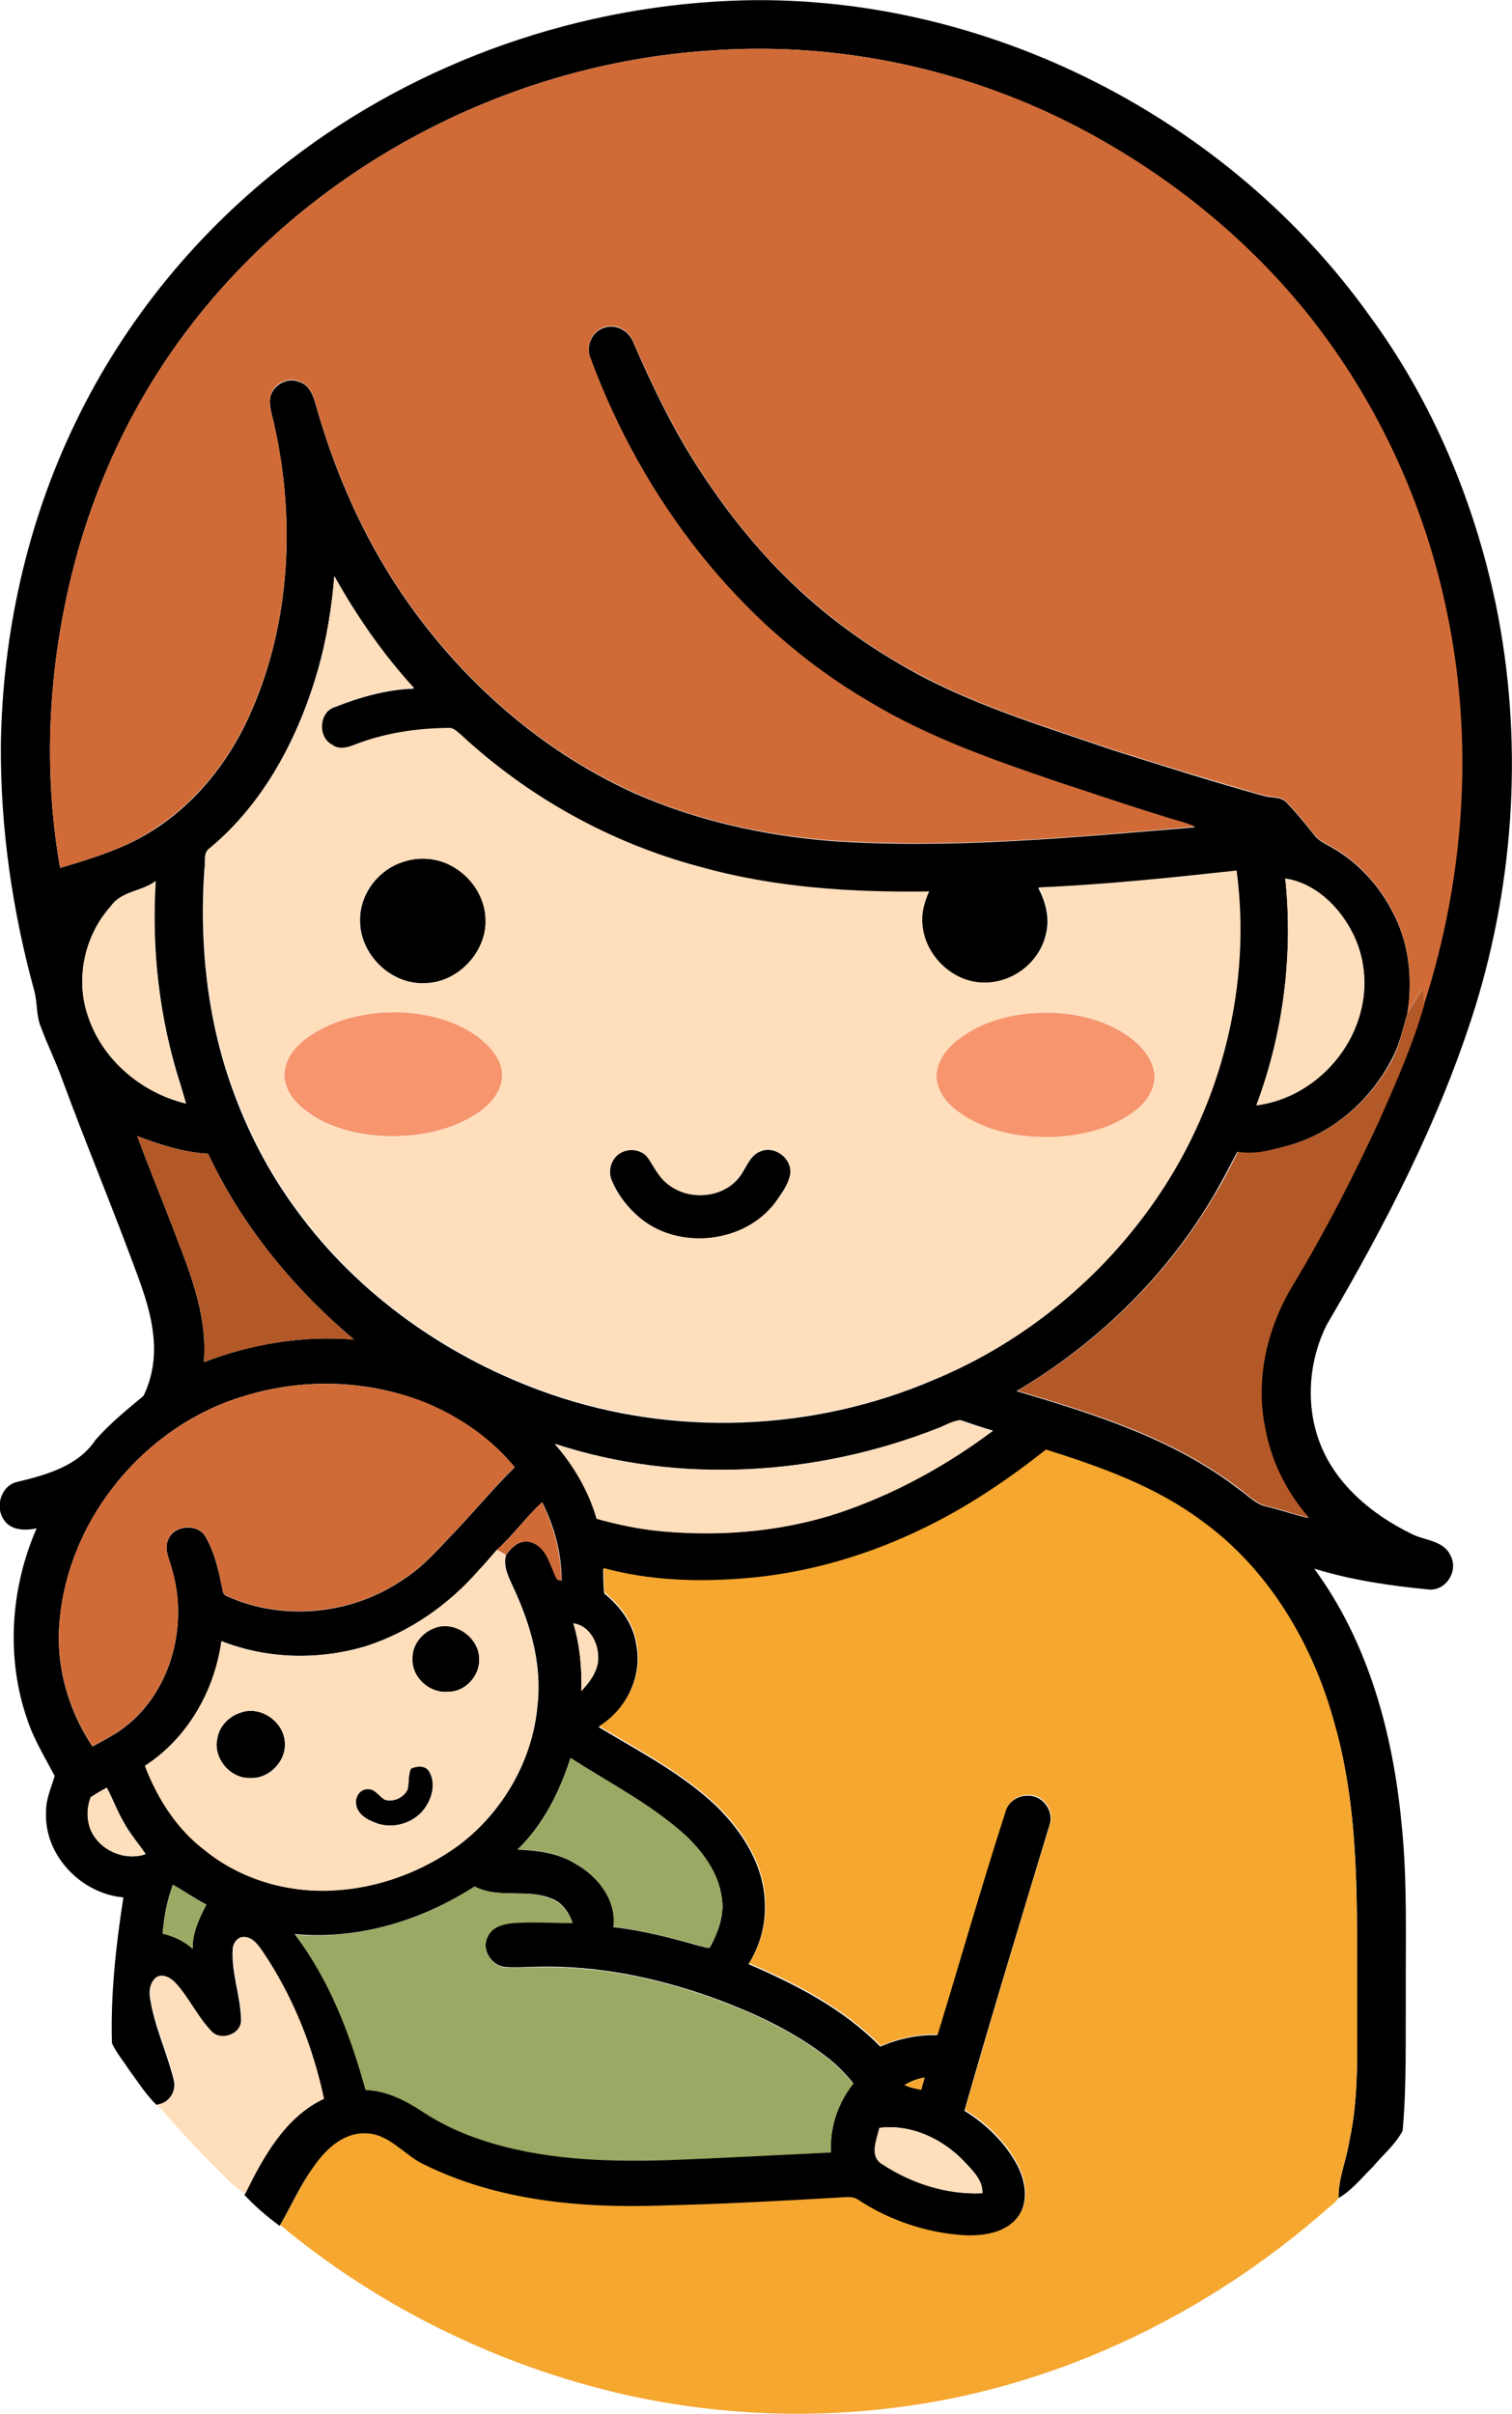
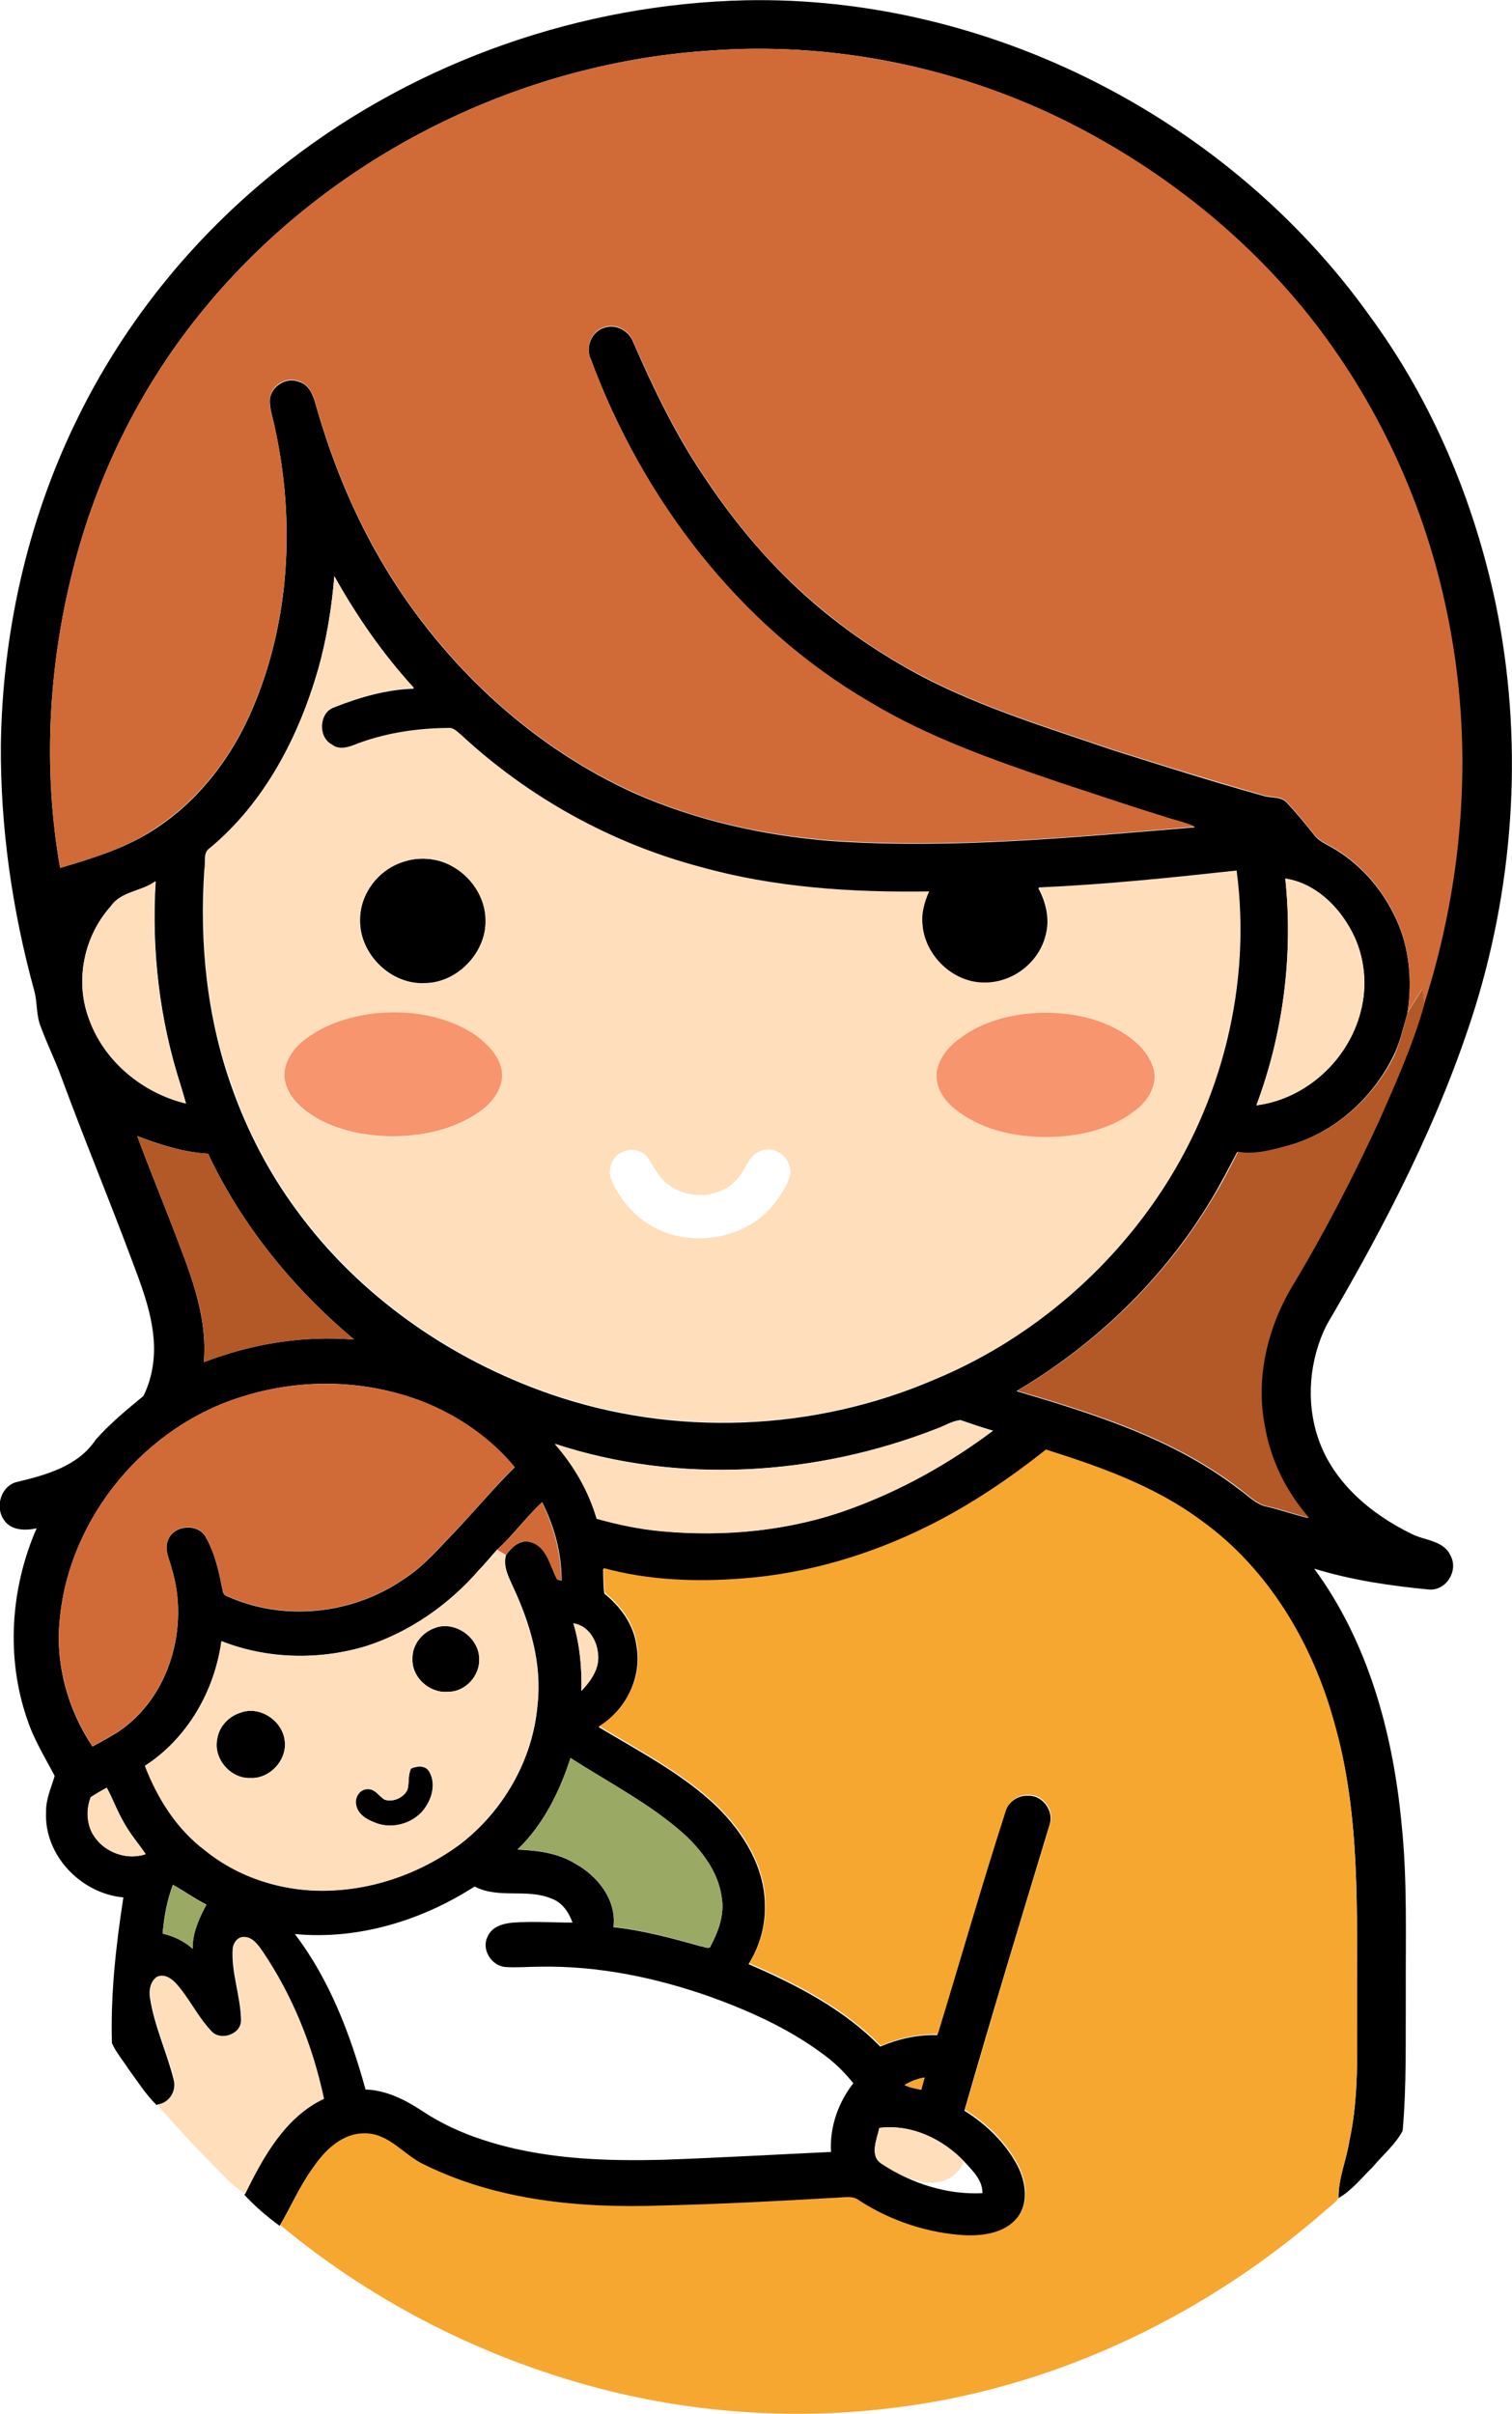
<svg xmlns="http://www.w3.org/2000/svg" version="1.1" id="Layer_1" x="0px" y="0px" viewBox="0 0 528.2 843" enable-background="new 0 0 528.2 843" xml:space="preserve">
  <g>
    <g>
      <path d="M101.1,56.1c45.4-35,102.2-54.7,159.4-56c84.8-1.7,168.7,41.3,217.9,110.1c22,29.9,36.6,64.8,44.2,101.1    c9.5,46.4,6.7,95-7.2,140.2c-12.2,39.1-31.2,75.8-51.9,111.1c-6.1,12.1-7.4,26.8-3,39.7c5.2,15.4,18.5,26.5,32.7,33.4    c4.5,2.3,11.1,2.2,13.5,7.5c2.9,5.2-1.4,12.3-7.4,11.9c-13.6-1.3-27.2-3.3-40.2-7.3c18.9,25.7,27.5,57.5,30.5,88.9    c2.1,19.9,1.4,39.9,1.5,59.9c-0.1,15.8,0.3,31.7-1.1,47.5c-2.6,4.9-7,8.5-10.5,12.7c-3.8,3.7-7.2,8.1-11.9,10.8    c-0.1-6.9,2.8-13.3,3.8-20c3.4-15.4,2.6-31.3,2.7-47c-0.2-33,1.3-66.8-8-98.9c-7.5-27.5-23-53.7-46.4-70.5    c-16.1-12-35.4-18.8-54.3-24.8c-12.9,10.2-26.7,19.5-41.4,26.8c-20.2,9.9-42.2,16.5-64.6,18.3c-16.3,1.3-32.9,0.7-48.7-3.6    c0.1,2.8,0,5.7,0.4,8.6c5.6,4.5,10.2,10.7,11.2,18c2.1,11.1-3.6,22.7-13.2,28.6c14.1,8.5,29.1,16.2,41.1,27.6    c9.4,9.2,17,21.3,17,34.8c0.2,7.2-1.9,14.3-5.7,20.4c16.7,7.2,33.2,15.7,46,28.8c6.3-2.7,13.1-4.2,19.9-4    c7.9-25.8,15.3-51.8,23.6-77.5c0.9-3.7,4.4-6.3,8.2-6.1c5-0.2,9,5.3,7.5,10c-10.1,33.3-20.2,66.5-29.8,100    c7.6,4.7,14.3,11.2,18.5,19.1c2.9,5.6,4.1,13.1-0.1,18.4c-4.3,5.4-11.6,6.5-18.1,6.3c-13.2-0.7-26.2-5-37.3-12.2    c-2-1.6-4.5-1.1-6.8-1c-20.7,1.2-41.3,2.3-62,2.8c-28.1,1-57.3-1.6-82.9-14.2c-7.3-3.3-12.5-11.2-21.1-11c-7.9-0.1-13.9,6-18,12.1    c-4.5,6.2-7.5,13.3-11.4,19.9c-4.4-3.2-8.6-6.8-12.3-10.8l0.1-0.3c6.3-12.9,13.9-26.8,27.5-33.2c-3.9-18.3-11.1-36.1-21.6-51.7    c-1.5-2.1-3.3-4.7-6.2-4.8c-2.2-0.2-3.7,2-3.9,3.9c-0.6,8.5,2.8,16.7,2.9,25.2c-0.1,5-7.4,7.5-10.7,3.7    c-4.8-5.1-7.7-11.6-12.4-16.7c-1.6-1.8-4.3-3.3-6.6-2c-2.1,1.7-2.5,4.6-2.1,7.1c1.5,9.8,5.8,18.8,8.2,28.3    c1.3,4.1-1.6,8.7-5.9,9.1c-3.8-3.7-6.6-8.2-9.7-12.4c-2-3.1-4.4-5.9-5.9-9.2c-0.5-17.1,1.4-34.1,4-50.9    c-14.8-1.3-27.8-14.8-27-29.9c-0.1-4.4,1.8-8.4,3-12.5c-3.4-6.5-7.3-12.8-9.6-19.8c-7.5-21.6-5.8-45.9,3.3-66.7    c-3.9,0.9-9,0.8-11.4-2.9c-3.3-4.6-1-12,4.6-13.3c10.1-2.4,21.3-5.5,27.4-14.7c5-5.7,10.9-10.5,16.7-15.3    c3.3-6.6,4.3-14.3,3.4-21.6c-1-9-4.3-17.5-7.5-26c-7.9-21.2-16.6-42.1-24.4-63.3c-2.2-6.1-5.1-11.9-7.3-17.9    c-1.7-4-1.2-8.5-2.3-12.6c-7.7-28-11.9-57.1-11.7-86.2c0.6-38.6,9.1-77.2,25.9-112C43.6,111.6,69.6,80.2,101.1,56.1z M247.5,17.7    C179,22.3,112.8,56.2,69.7,109.8c-20.9,25.9-35.9,56.5-44.1,88.7c-8.7,34.1-10.7,70-4.6,104.6c11.7-3.5,23.7-7.1,33.9-14.1    c15.1-10,26.4-25.1,33.4-41.7c13.1-30.7,14.8-65.6,7.7-98c-0.6-3.3-1.9-6.5-1.7-9.9c0.5-4.6,5.8-7.8,10-6.1c3.7,0.9,5.1,4.8,6,8    c6,21.3,14.7,41.9,26.5,60.6c20.5,32.3,49.9,59.3,84.8,75.1c21.7,9.6,45.2,14.8,68.8,16.7c42.4,2.9,84.9-1.3,127.1-4.8    c-3.6-1.6-7.5-2.4-11.2-3.7c-12.1-3.7-24-7.9-36-11.7c-22.9-7.8-46-15.8-66.8-28.4c-45.4-26.6-79-70.7-97.1-119.6    c-2-4.2,0.3-9.9,4.9-11.1c4.1-1.3,8.4,1.2,9.9,5.1c6.9,15.8,14.4,31.5,24.1,46c10.1,15.4,22,29.9,35.7,42.2    c12.5,11.3,26.5,20.8,41.4,28.7c21.2,11,44,17.9,66.5,25.6c17.4,5.5,34.8,11,52.4,15.9c2.7,0.9,6.1,0.1,8.2,2.4    c3.4,3.6,6.5,7.4,9.6,11.3c1.5,2,3.8,3,5.9,4.2c9.4,5.3,17,13.6,21.8,23.3c5.5,10.6,6.7,22.9,4.9,34.6c-1.5,5.1-2.6,10.4-5,15.2    c-7.3,14.7-20.5,26.6-36.4,31.1c-5.9,1.6-11.9,3.5-18.1,2.3c-3,5.7-5.9,11.4-9.2,16.8c-16.5,27.5-40.3,50.4-67.9,66.7    c27.1,8,54.9,16.7,77.6,34.2c3.1,2.1,5.8,5.2,9.6,6.1c5,1.1,9.8,2.9,14.7,4c-7.9-9-13.4-20.1-15.4-31.9c-3.4-17,1-34.8,9.9-49.5    c11.1-18.6,21-38,30.2-57.6c5.8-13.2,11.8-26.4,15.6-40.3c14.2-44.1,17.5-91.9,7.9-137.3c-7.8-37.7-24.4-73.5-48.4-103.6    c-23.2-28.9-53.2-52.2-86.5-68.5C332.5,22.9,289.7,14.5,247.5,17.7z M116.8,201.2c-0.9,11-2.7,22-5.7,32.6    c-6.8,23.6-18.7,46.5-37.8,62.4c-2.5,1.5-1.4,4.9-1.9,7.3c-1.8,25.7,0.9,52,9.6,76.3c5.4,15.2,12.9,29.7,22.5,42.7    c21.8,30,53.7,52.2,88.6,64.3c43.4,15.1,92.4,13.1,134.5-5.1c31.3-13,58.5-35.5,77.6-63.5c22.5-33,33-74.3,27.6-114    c-23,2.6-46,4.9-69.1,5.9c2.7,5,4.1,10.8,2.6,16.4c-2.3,9.7-11.8,17-21.8,16.8c-10.9,0.1-20.5-9.3-21.4-20    c-0.4-4.1,0.6-8.1,2.3-11.8c-26.8,0.4-54-1.4-80-8.6c-31-8.3-59.9-24.2-83.4-46c-1.3-1.1-2.6-2.7-4.6-2.5    c-11.3,0.1-22.6,1.8-33.1,6c-2.4,1-5.3,1.6-7.5-0.2c-5.1-2.7-4.5-11.4,1-13.2c8.8-3.5,18.2-6.2,27.7-6.5    C133.8,228.4,124.6,215.2,116.8,201.2z M38.7,316.5c-9.3,10.3-12.5,25.6-7.8,38.7c5.1,15.1,18.7,26.5,34.1,30.2    c-0.6-2.2-1.3-4.4-1.9-6.5c-7.4-22.9-10.2-47.2-8.7-71.1C49.4,311.4,42.3,311.2,38.7,316.5z M449,306.8    c2.8,26.7-0.7,54.1-10.1,79.2c17.3-2.2,32.1-15.8,36.4-32.6c2.5-9.3,1.5-19.5-3-28C467.6,316.4,459.4,308.4,449,306.8z     M47.9,396.7c3.8,10.2,7.9,20.2,11.8,30.3c5.9,15.6,13,31.6,11.5,48.7c16.6-6.4,34.7-9.4,52.5-7.9c-21.2-17.8-39.2-39.8-51-64.9    C64.1,402.4,55.9,399.8,47.9,396.7z M85.4,487.5c-34.3,10.1-61.1,42.1-64.5,77.8c-1.7,15.6,2.7,31.6,11.4,44.6    c3-1.6,5.9-3.2,8.8-5c18.2-12,25.1-36.7,18.9-57.1c-0.8-3.3-2.8-6.8-1.2-10.2c2.1-5.2,10.7-5.7,13.2-0.6    c3.2,5.7,4.5,12.1,5.8,18.5c0.1,1,0.7,1.7,1.7,2c19.6,8.8,43.5,6.3,61.2-5.8c7.3-4.6,12.8-11.2,18.7-17.3c6.9-7.3,13.3-15,20.4-22    c-8.3-10.1-19.5-17.8-31.6-22.7C128.3,481.8,105.8,481.2,85.4,487.5z M327.3,498.9c-42.2,16.5-90.2,19.5-133.4,5.3    c6.6,7.6,11.7,16.5,14.6,26.1c7.5,2.1,15.1,3.7,22.9,4.4c22.1,2,44.7-0.1,65.6-7.8c17.9-6.5,34.7-15.9,49.9-27.3    c-3.8-1.1-7.6-2.4-11.4-3.7C332.5,496.3,330,498,327.3,498.9z M173.6,541.2c-2.1,2.4-4.1,4.8-6.3,7.1    c-10.4,12.1-24.1,21.6-39.3,26.5c-16.4,5-34.6,4.6-50.6-1.7c-2.4,17.3-11.9,33.9-26.7,43.5c4.3,11.4,11.1,22.2,21.1,29.6    c12.5,10.1,28.8,14.9,44.8,13.9c15.8-0.8,31.2-6.6,43.9-15.9c15.3-11.6,25.7-29.7,27.3-48.9c1.6-14.1-2.5-28.1-8.4-40.8    c-1.6-3.6-3.8-7.5-2.6-11.5c2-2.8,5-5.6,8.8-4.4c5.7,1.7,6.5,8.4,9.1,13l1.5,0.4c0-9.5-2.5-18.9-6.8-27.4    C183.7,529.8,179.3,536.1,173.6,541.2z M200.3,566.9c2.3,7.6,3,15.7,2.8,23.6c3.3-3.5,6.5-8,5.8-13    C208.5,572.7,205.4,567.6,200.3,566.9z M199.3,613.9c-3.8,11.8-9.5,23.3-18.5,32c7,0.3,14.2,1.2,20.3,5    c7.8,4.3,14.4,12.8,13.2,22.1c10.3,1.1,20.3,3.8,30.2,6.6c1.1,0.1,2.3,0.9,3.5,0.5c2.9-5.4,5.2-11.5,4.1-17.6    c-1.2-8.4-6.4-15.5-12.4-21.3C227.6,630.1,212.9,622.7,199.3,613.9z M31.7,627.6c-1.4,3.7-1.4,7.8,0,11.5    c3.1,7.1,11.8,10.9,19.2,8.4c-2.5-3.7-5.5-7.1-7.6-11c-2.3-3.9-3.9-8.2-6-12.2C35.3,625.4,33.5,626.5,31.7,627.6z M60.4,658.2    c-2.1,5.5-3.1,11.3-3.6,17c3.9,0.9,7.6,2.7,10.5,5.3c-0.1-5.5,2.2-10.6,4.8-15.4C68.1,663.1,64.4,660.4,60.4,658.2z M165.8,658.8    c-18.5,11.9-40.7,18.7-62.8,16.6c12.2,16,19.4,35.1,24.7,54.3c7.2,0.2,13.9,3.6,19.8,7.5c6.5,4.3,13.6,7.6,21,10    c20.5,6.8,42.4,7.6,63.9,7c19.3-0.7,38.6-1.8,57.9-2.7c-0.5-8.7,2.5-17.2,7.8-24c-2.5-3.1-5.3-6-8.4-8.5    c-12.3-9.7-26.7-16.3-41.3-21.6c-19.2-6.8-39.5-11-60-10.6c-4,0-7.9,0.4-11.9,0.1c-4.9-0.4-8.5-6.3-6.1-10.7    c1.5-3.5,5.5-4.5,8.9-4.8c6.9-0.5,13.8,0,20.7,0c-1.3-3.6-3.6-7.1-7.4-8.4C184.1,659.4,174.2,663.2,165.8,658.8z M316,728.1    c1.8,1,3.8,1.2,5.8,1.7c0.4-1.4,0.8-2.9,1.2-4.3C320.5,725.9,318.2,726.8,316,728.1z M308.1,755.7c10.3,6.8,22.7,10.8,35.1,10.2    c0.1-4.6-3.5-7.9-6.3-11c-7.6-8-18.6-13.2-29.7-11.8C306.3,747.1,303.6,753,308.1,755.7z" />
    </g>
    <path d="M140.8,301c5.5-1.9,11.6-1.4,16.8,1.2c7,3.6,12.1,11.2,12.1,19.2c0.1,11.3-9.9,21.8-21.2,21.9c-11.9,0.7-22.9-10.1-22.7-22   C125.7,312.2,132.2,303.7,140.8,301z" />
-     <path d="M217.9,402.1c2.9-1.1,6.6-0.3,8.5,2.3c2.2,3.1,3.8,6.8,7,9.2c7.2,5.8,19,4.9,24.8-2.4c2.5-3.1,3.6-7.8,7.7-9.2   c5.1-2,11.1,3,10.2,8.3c-0.7,3.6-3.1,6.6-5.1,9.6c-10.7,14.4-33.8,16.9-47.5,5.4c-4.2-3.5-7.6-7.9-9.7-12.9   C212,408.5,213.9,403.5,217.9,402.1z" />
    <path d="M151.7,568.6c7-2.9,15.7,3.2,15.7,10.7c0.3,5.9-4.9,11.6-10.9,11.5c-6.4,0.6-12.7-5-12.4-11.5   C143.9,574.6,147.3,570.2,151.7,568.6z" />
    <path d="M84,598.1c6.9-2.6,15,3,15.5,10.2c0.6,6.6-5.4,12.9-12,12.6c-7,0.4-13.1-6.8-11.6-13.7C76.5,602.9,79.9,599.4,84,598.1z" />
    <path d="M143.6,617.6c2.1-1,5.1-1.2,6.4,1.2c2.6,4.6,0.5,10.6-2.9,14.2c-4.2,4.3-11.1,5.8-16.6,3.3c-2.6-1-5.5-2.8-6.1-5.8   c-0.7-2.6,1.1-5.7,4-5.7c2.6-0.2,4,2.5,6,3.7c3,0.9,6.3-0.6,7.8-3.3C143.1,622.7,142.4,620,143.6,617.6z" />
  </g>
  <g>
    <path fill="#D06B38" d="M247.5,17.7c42.1-3.2,85,5.2,123,23.6c33.3,16.3,63.3,39.6,86.5,68.5c24,30.1,40.6,65.9,48.4,103.6   c9.6,45.4,6.3,93.2-7.9,137.3c-0.2-1.8-0.4-3.5-0.7-5.3c-1.7,2.7-3.4,5.4-5.1,8.1c1.8-11.7,0.6-24-4.9-34.6   c-4.8-9.7-12.4-18-21.8-23.3c-2.1-1.2-4.4-2.2-5.9-4.2c-3.1-3.9-6.2-7.7-9.6-11.3c-2.1-2.3-5.5-1.5-8.2-2.4   c-17.6-5-35-10.4-52.4-15.9c-22.5-7.7-45.4-14.6-66.5-25.6c-14.9-7.8-28.9-17.4-41.4-28.7c-13.8-12.3-25.6-26.8-35.7-42.2   c-9.6-14.4-17.1-30.1-24.1-46c-1.5-3.9-5.8-6.4-9.9-5.1c-4.6,1.2-6.9,6.9-4.9,11.1c18.1,49,51.8,93.1,97.1,119.6   c20.8,12.6,43.9,20.6,66.8,28.4c12,3.9,23.9,8,36,11.7c3.7,1.3,7.6,2,11.2,3.7c-42.3,3.6-84.7,7.7-127.1,4.8   c-23.6-1.9-47.1-7-68.8-16.7c-35-15.8-64.3-42.8-84.8-75.1c-11.8-18.7-20.5-39.3-26.5-60.6c-0.9-3.3-2.4-7.1-6-8   c-4.3-1.7-9.6,1.5-10,6.1c-0.3,3.4,1,6.6,1.7,9.9c7.1,32.4,5.4,67.3-7.7,98c-7,16.6-18.3,31.7-33.4,41.7   C44.7,296,32.7,299.6,21,303.1c-6.1-34.7-4.1-70.6,4.6-104.6c8.2-32.3,23.2-62.8,44.1-88.7C112.8,56.2,179,22.3,247.5,17.7z" />
    <path fill="#D06B38" d="M85.4,487.5c20.4-6.3,42.9-5.6,62.8,2.1c12.1,4.9,23.3,12.6,31.6,22.7c-7.2,7-13.5,14.8-20.4,22   c-5.9,6.1-11.4,12.7-18.7,17.3c-17.6,12.1-41.6,14.6-61.2,5.8c-1-0.3-1.6-1-1.7-2c-1.3-6.3-2.6-12.8-5.8-18.5   c-2.5-5.1-11.1-4.6-13.2,0.6c-1.6,3.4,0.4,6.9,1.2,10.2c6.2,20.4-0.7,45.1-18.9,57.1c-2.8,1.8-5.8,3.4-8.8,5   c-8.6-13-13.1-29-11.4-44.6C24.3,529.6,51.1,497.6,85.4,487.5z" />
    <path fill="#D06B38" d="M173.6,541.2c5.7-5,10.1-11.3,15.7-16.6c4.2,8.5,6.7,17.9,6.8,27.4l-1.5-0.4c-2.5-4.5-3.4-11.2-9.1-13   c-3.8-1.2-6.7,1.6-8.8,4.4C175.9,542.5,174.4,541.6,173.6,541.2z" />
  </g>
  <g>
    <g>
      <path fill="#FFDEBC" d="M116.8,201.2c7.8,14,17,27.2,27.9,39.1c-9.6,0.3-18.9,3-27.7,6.5c-5.5,1.8-6.1,10.6-1,13.2    c2.2,1.8,5.1,1.1,7.5,0.2c10.5-4.2,21.9-5.9,33.1-6c1.9-0.2,3.2,1.4,4.6,2.5c23.5,21.8,52.4,37.8,83.4,46c26,7.3,53.1,9,80,8.6    c-1.7,3.7-2.8,7.8-2.3,11.8c0.9,10.6,10.6,20,21.4,20c10,0.2,19.5-7,21.8-16.8c1.5-5.6,0.1-11.4-2.6-16.4    c23.1-1,46.1-3.4,69.1-5.9c5.3,39.7-5.1,81-27.6,114c-19,28-46.3,50.5-77.6,63.5c-42.2,18.2-91.1,20.2-134.5,5.1    c-34.9-12.1-66.8-34.2-88.6-64.3c-9.6-13-17.1-27.5-22.5-42.7c-8.8-24.4-11.4-50.6-9.6-76.3c0.4-2.4-0.6-5.7,1.9-7.3    c19.1-15.9,31-38.8,37.8-62.4C114.1,223.2,115.9,212.2,116.8,201.2z M140.8,301c-8.7,2.7-15.2,11.2-15.1,20.4    c-0.2,11.8,10.8,22.6,22.7,22c11.3-0.2,21.4-10.6,21.2-21.9c0-8-5-15.5-12.1-19.2C152.5,299.6,146.3,299.1,140.8,301z     M130.8,353.9c-9.2,1.1-18.5,4-25.6,10.2c-3.9,3.5-6.9,8.8-5.6,14.2c1.5,5.7,6.4,9.7,11.3,12.5c8,4.4,17.4,6.1,26.5,6.1    c10.5-0.1,21.3-2.4,29.9-8.5c4.5-3.2,8.6-8.4,7.9-14.2c-0.8-5.4-5-9.5-9.2-12.6C155.9,354.6,143,352.7,130.8,353.9z M358.9,354    c-8.6,0.9-17.1,3.7-24,8.9c-3.9,3-7.4,7.4-7.6,12.5c-0.1,5.3,3.5,9.8,7.6,12.7c9.6,7.1,21.9,9.3,33.6,8.8c10-0.5,20.3-3,28.3-9.3    c4.2-3.3,7.6-8.5,6.4-14c-1.3-5.2-5.3-9.3-9.6-12.3C383.4,354.6,370.7,352.7,358.9,354z M217.9,402.1c-4,1.4-6,6.4-4.2,10.2    c2.1,5,5.6,9.4,9.7,12.9c13.7,11.5,36.8,9,47.5-5.4c2.1-3,4.4-6,5.1-9.6c0.9-5.4-5-10.4-10.2-8.3c-4.1,1.4-5.2,6.1-7.7,9.2    c-5.8,7.4-17.6,8.2-24.8,2.4c-3.2-2.3-4.8-6-7-9.2C224.5,401.7,220.8,401,217.9,402.1z" />
    </g>
    <path fill="#FFDEBC" d="M38.7,316.5c3.6-5.3,10.8-5.2,15.6-8.8c-1.5,24,1.4,48.3,8.7,71.1c0.7,2.2,1.3,4.3,1.9,6.5   c-15.4-3.7-29-15-34.1-30.2C26.2,342.2,29.4,326.8,38.7,316.5z" />
    <path fill="#FFDEBC" d="M449,306.8c10.4,1.6,18.6,9.6,23.3,18.6c4.4,8.5,5.5,18.7,3,28c-4.3,16.8-19.1,30.4-36.4,32.6   C448.3,360.9,451.8,333.5,449,306.8z" />
    <path fill="#FFDEBC" d="M327.3,498.9c2.7-1,5.2-2.7,8.1-2.9c3.8,1.3,7.5,2.6,11.4,3.7c-15.2,11.4-32,20.8-49.9,27.3   c-20.9,7.6-43.5,9.8-65.6,7.8c-7.8-0.7-15.4-2.3-22.9-4.4c-2.8-9.7-8-18.6-14.6-26.1C237.2,518.5,285.2,515.4,327.3,498.9z" />
    <g>
      <path fill="#FFDEBC" d="M167.3,548.3c2.2-2.3,4.2-4.7,6.3-7.1c0.8,0.5,2.3,1.4,3.1,1.9c-1.3,4,1,7.9,2.6,11.5    c5.9,12.7,10,26.7,8.4,40.8c-1.6,19.2-12,37.3-27.3,48.9c-12.7,9.3-28.1,15.1-43.9,15.9c-15.9,0.9-32.3-3.8-44.8-13.9    c-9.9-7.4-16.7-18.2-21.1-29.6c14.9-9.6,24.3-26.1,26.7-43.5c16,6.3,34.2,6.6,50.6,1.7C143.2,569.9,156.8,560.3,167.3,548.3z     M151.7,568.6c-4.4,1.6-7.8,5.9-7.6,10.7c-0.3,6.5,6,12.1,12.4,11.5c6,0.1,11.2-5.6,10.9-11.5    C167.4,571.8,158.7,565.7,151.7,568.6z M84,598.1c-4.1,1.3-7.4,4.8-8.1,9.1c-1.5,6.8,4.6,14,11.6,13.7c6.7,0.4,12.7-6,12-12.6    C99,601.1,90.9,595.5,84,598.1z M143.6,617.6c-1.2,2.4-0.5,5.1-1.3,7.6c-1.5,2.7-4.9,4.1-7.8,3.3c-2.1-1.1-3.4-3.8-6-3.7    c-2.9-0.1-4.7,3.1-4,5.7c0.6,3,3.5,4.8,6.1,5.8c5.5,2.5,12.4,1,16.6-3.3c3.4-3.6,5.5-9.6,2.9-14.2    C148.8,616.4,145.8,616.7,143.6,617.6z" />
    </g>
    <path fill="#FFDEBC" d="M200.3,566.9c5.1,0.7,8.2,5.8,8.6,10.6c0.7,5.1-2.5,9.6-5.8,13C203.3,582.6,202.6,574.5,200.3,566.9z" />
    <path fill="#FFDEBC" d="M31.7,627.6c1.8-1.2,3.6-2.3,5.6-3.3c2.2,4,3.7,8.3,6,12.2c2.1,3.9,5.1,7.3,7.6,11   c-7.4,2.5-16-1.3-19.2-8.4C30.2,635.5,30.2,631.3,31.7,627.6z" />
    <path fill="#FFDEBC" d="M81.5,680.3c0.2-1.9,1.7-4.1,3.9-3.9c2.9,0.1,4.7,2.7,6.2,4.8c10.6,15.6,17.7,33.3,21.6,51.7   c-13.5,6.4-21.2,20.3-27.5,33.2c-2-1.3-4-2.7-5.7-4.4c-8.7-8.7-17.2-17.5-25.1-26.8c4.3-0.4,7.2-5,5.9-9.1   c-2.4-9.5-6.7-18.5-8.2-28.3c-0.4-2.5,0-5.4,2.1-7.1c2.3-1.3,5,0.3,6.6,2c4.7,5.1,7.6,11.6,12.4,16.7c3.2,3.9,10.6,1.3,10.7-3.7   C84.3,697,80.9,688.8,81.5,680.3z" />
-     <path fill="#FFDEBC" d="M308.1,755.7c-4.5-2.7-1.8-8.6-0.9-12.6c11.1-1.4,22.1,3.8,29.7,11.8c2.9,3.1,6.5,6.4,6.3,11   C330.8,766.5,318.4,762.5,308.1,755.7z" />
+     <path fill="#FFDEBC" d="M308.1,755.7c-4.5-2.7-1.8-8.6-0.9-12.6c11.1-1.4,22.1,3.8,29.7,11.8C330.8,766.5,318.4,762.5,308.1,755.7z" />
  </g>
  <g>
    <path fill="#B35827" d="M491.8,353.5c1.7-2.7,3.4-5.4,5.1-8.1c0.2,1.7,0.5,3.5,0.7,5.3c-3.9,13.9-9.8,27.1-15.6,40.3   c-9.1,19.7-19,39-30.2,57.6c-8.9,14.6-13.3,32.5-9.9,49.5c2,11.8,7.5,22.9,15.4,31.9c-5-1.1-9.8-3-14.7-4c-3.8-0.9-6.5-3.9-9.6-6.1   c-22.7-17.5-50.5-26.3-77.6-34.2c27.6-16.3,51.4-39.2,67.9-66.7c3.4-5.4,6.3-11.1,9.2-16.8c6.1,1.1,12.2-0.8,18.1-2.3   c15.9-4.5,29.1-16.5,36.4-31.1C489.2,363.9,490.3,358.6,491.8,353.5z" />
    <path fill="#B35827" d="M47.9,396.7c7.9,3.2,16.2,5.7,24.8,6.2c11.8,25.1,29.8,47.1,51,64.9c-17.8-1.5-35.8,1.5-52.5,7.9   c1.6-17.1-5.6-33.1-11.5-48.7C55.9,416.9,51.7,406.9,47.9,396.7z" />
  </g>
  <g>
    <path fill="#F6956E" d="M130.8,353.9c12.1-1.3,25.1,0.7,35.3,7.6c4.2,3.1,8.4,7.2,9.2,12.6c0.7,5.9-3.3,11-7.9,14.2   c-8.7,6.1-19.5,8.4-29.9,8.5c-9.1,0-18.4-1.7-26.5-6.1c-4.9-2.9-9.8-6.8-11.3-12.5c-1.4-5.3,1.6-10.7,5.6-14.2   C112.4,358,121.6,355,130.8,353.9z" />
    <path fill="#F6956E" d="M358.9,354c11.9-1.2,24.6,0.7,34.6,7.4c4.3,2.9,8.3,7,9.6,12.3c1.2,5.5-2.2,10.8-6.4,14   c-8,6.3-18.3,8.8-28.3,9.3c-11.7,0.4-24-1.7-33.6-8.8c-4.1-2.9-7.7-7.4-7.6-12.7c0.2-5.2,3.7-9.5,7.6-12.5   C341.8,357.6,350.3,354.9,358.9,354z" />
  </g>
  <g>
    <path fill="#F6A72F" d="M324,533c14.8-7.3,28.5-16.6,41.4-26.8c19,6,38.2,12.8,54.3,24.8c23.4,16.8,38.9,43,46.4,70.5   c9.2,32.1,7.8,65.8,8,98.9c-0.1,15.7,0.7,31.5-2.7,47c-1,6.7-3.9,13.2-3.8,20c-0.9,1.8-2.7,2.8-4.1,4.1   c-41.2,36.2-92.6,61.3-147.1,68.8c-34.3,4.8-69.4,3-103-5.2c-42.2-10.4-82.1-30.3-115.5-58.1c3.9-6.6,6.9-13.6,11.4-19.9   c4.1-6.1,10.2-12.2,18-12.1c8.6-0.2,13.9,7.8,21.1,11c25.6,12.6,54.8,15.2,82.9,14.2c20.7-0.5,41.4-1.6,62-2.8   c2.3-0.1,4.8-0.6,6.8,1c11.1,7.2,24.1,11.5,37.3,12.2c6.4,0.2,13.8-0.9,18.1-6.3c4.2-5.3,3-12.8,0.1-18.4   c-4.2-7.9-10.9-14.5-18.5-19.1c9.6-33.4,19.6-66.7,29.8-100c1.5-4.7-2.6-10.2-7.5-10c-3.8-0.2-7.3,2.4-8.2,6.1   c-8.3,25.7-15.7,51.7-23.6,77.5c-6.9-0.1-13.6,1.3-19.9,4c-12.8-13.1-29.4-21.7-46-28.8c3.8-6.1,5.9-13.2,5.7-20.4   c0-13.5-7.6-25.6-17-34.8c-12.1-11.4-27-19.1-41.1-27.6c9.6-5.9,15.3-17.5,13.2-28.6c-1-7.3-5.6-13.5-11.2-18   c-0.4-2.8-0.3-5.7-0.4-8.6c15.8,4.3,32.4,4.9,48.7,3.6C281.9,549.5,303.9,543,324,533z" />
    <path fill="#F6A72F" d="M316,728.1c2.2-1.3,4.5-2.2,7-2.6c-0.4,1.4-0.8,2.9-1.2,4.3C319.8,729.3,317.8,729.1,316,728.1z" />
  </g>
  <g>
    <path fill="#9AA963" d="M199.3,613.9c13.6,8.8,28.3,16.2,40.4,27.2c6,5.8,11.3,12.9,12.4,21.3c1.1,6.2-1.2,12.3-4.1,17.6   c-1.1,0.5-2.3-0.3-3.5-0.5c-9.9-2.8-19.9-5.5-30.2-6.6c1.1-9.3-5.4-17.8-13.2-22.1c-6.1-3.7-13.3-4.7-20.3-5   C189.8,637.3,195.5,625.7,199.3,613.9z" />
    <path fill="#9AA963" d="M60.4,658.2c4,2.2,7.6,5,11.7,7c-2.5,4.8-4.9,9.9-4.8,15.4c-3-2.7-6.6-4.4-10.5-5.3   C57.4,669.4,58.4,663.6,60.4,658.2z" />
-     <path fill="#9AA963" d="M165.8,658.8c8.3,4.4,18.3,0.6,26.8,4.4c3.8,1.3,6.1,4.8,7.4,8.4c-6.9,0-13.8-0.5-20.7,0   c-3.4,0.3-7.4,1.3-8.9,4.8c-2.4,4.4,1.3,10.3,6.1,10.7c4,0.2,7.9-0.2,11.9-0.1c20.4-0.4,40.8,3.8,60,10.6   c14.6,5.3,29,11.9,41.3,21.6c3.1,2.5,5.9,5.4,8.4,8.5c-5.4,6.8-8.3,15.3-7.8,24c-19.3,0.9-38.6,2-57.9,2.7   c-21.4,0.6-43.3-0.2-63.9-7c-7.4-2.4-14.5-5.7-21-10c-5.9-3.9-12.6-7.3-19.8-7.5c-5.3-19.2-12.5-38.3-24.7-54.3   C125.1,677.5,147.4,670.7,165.8,658.8z" />
  </g>
</svg>